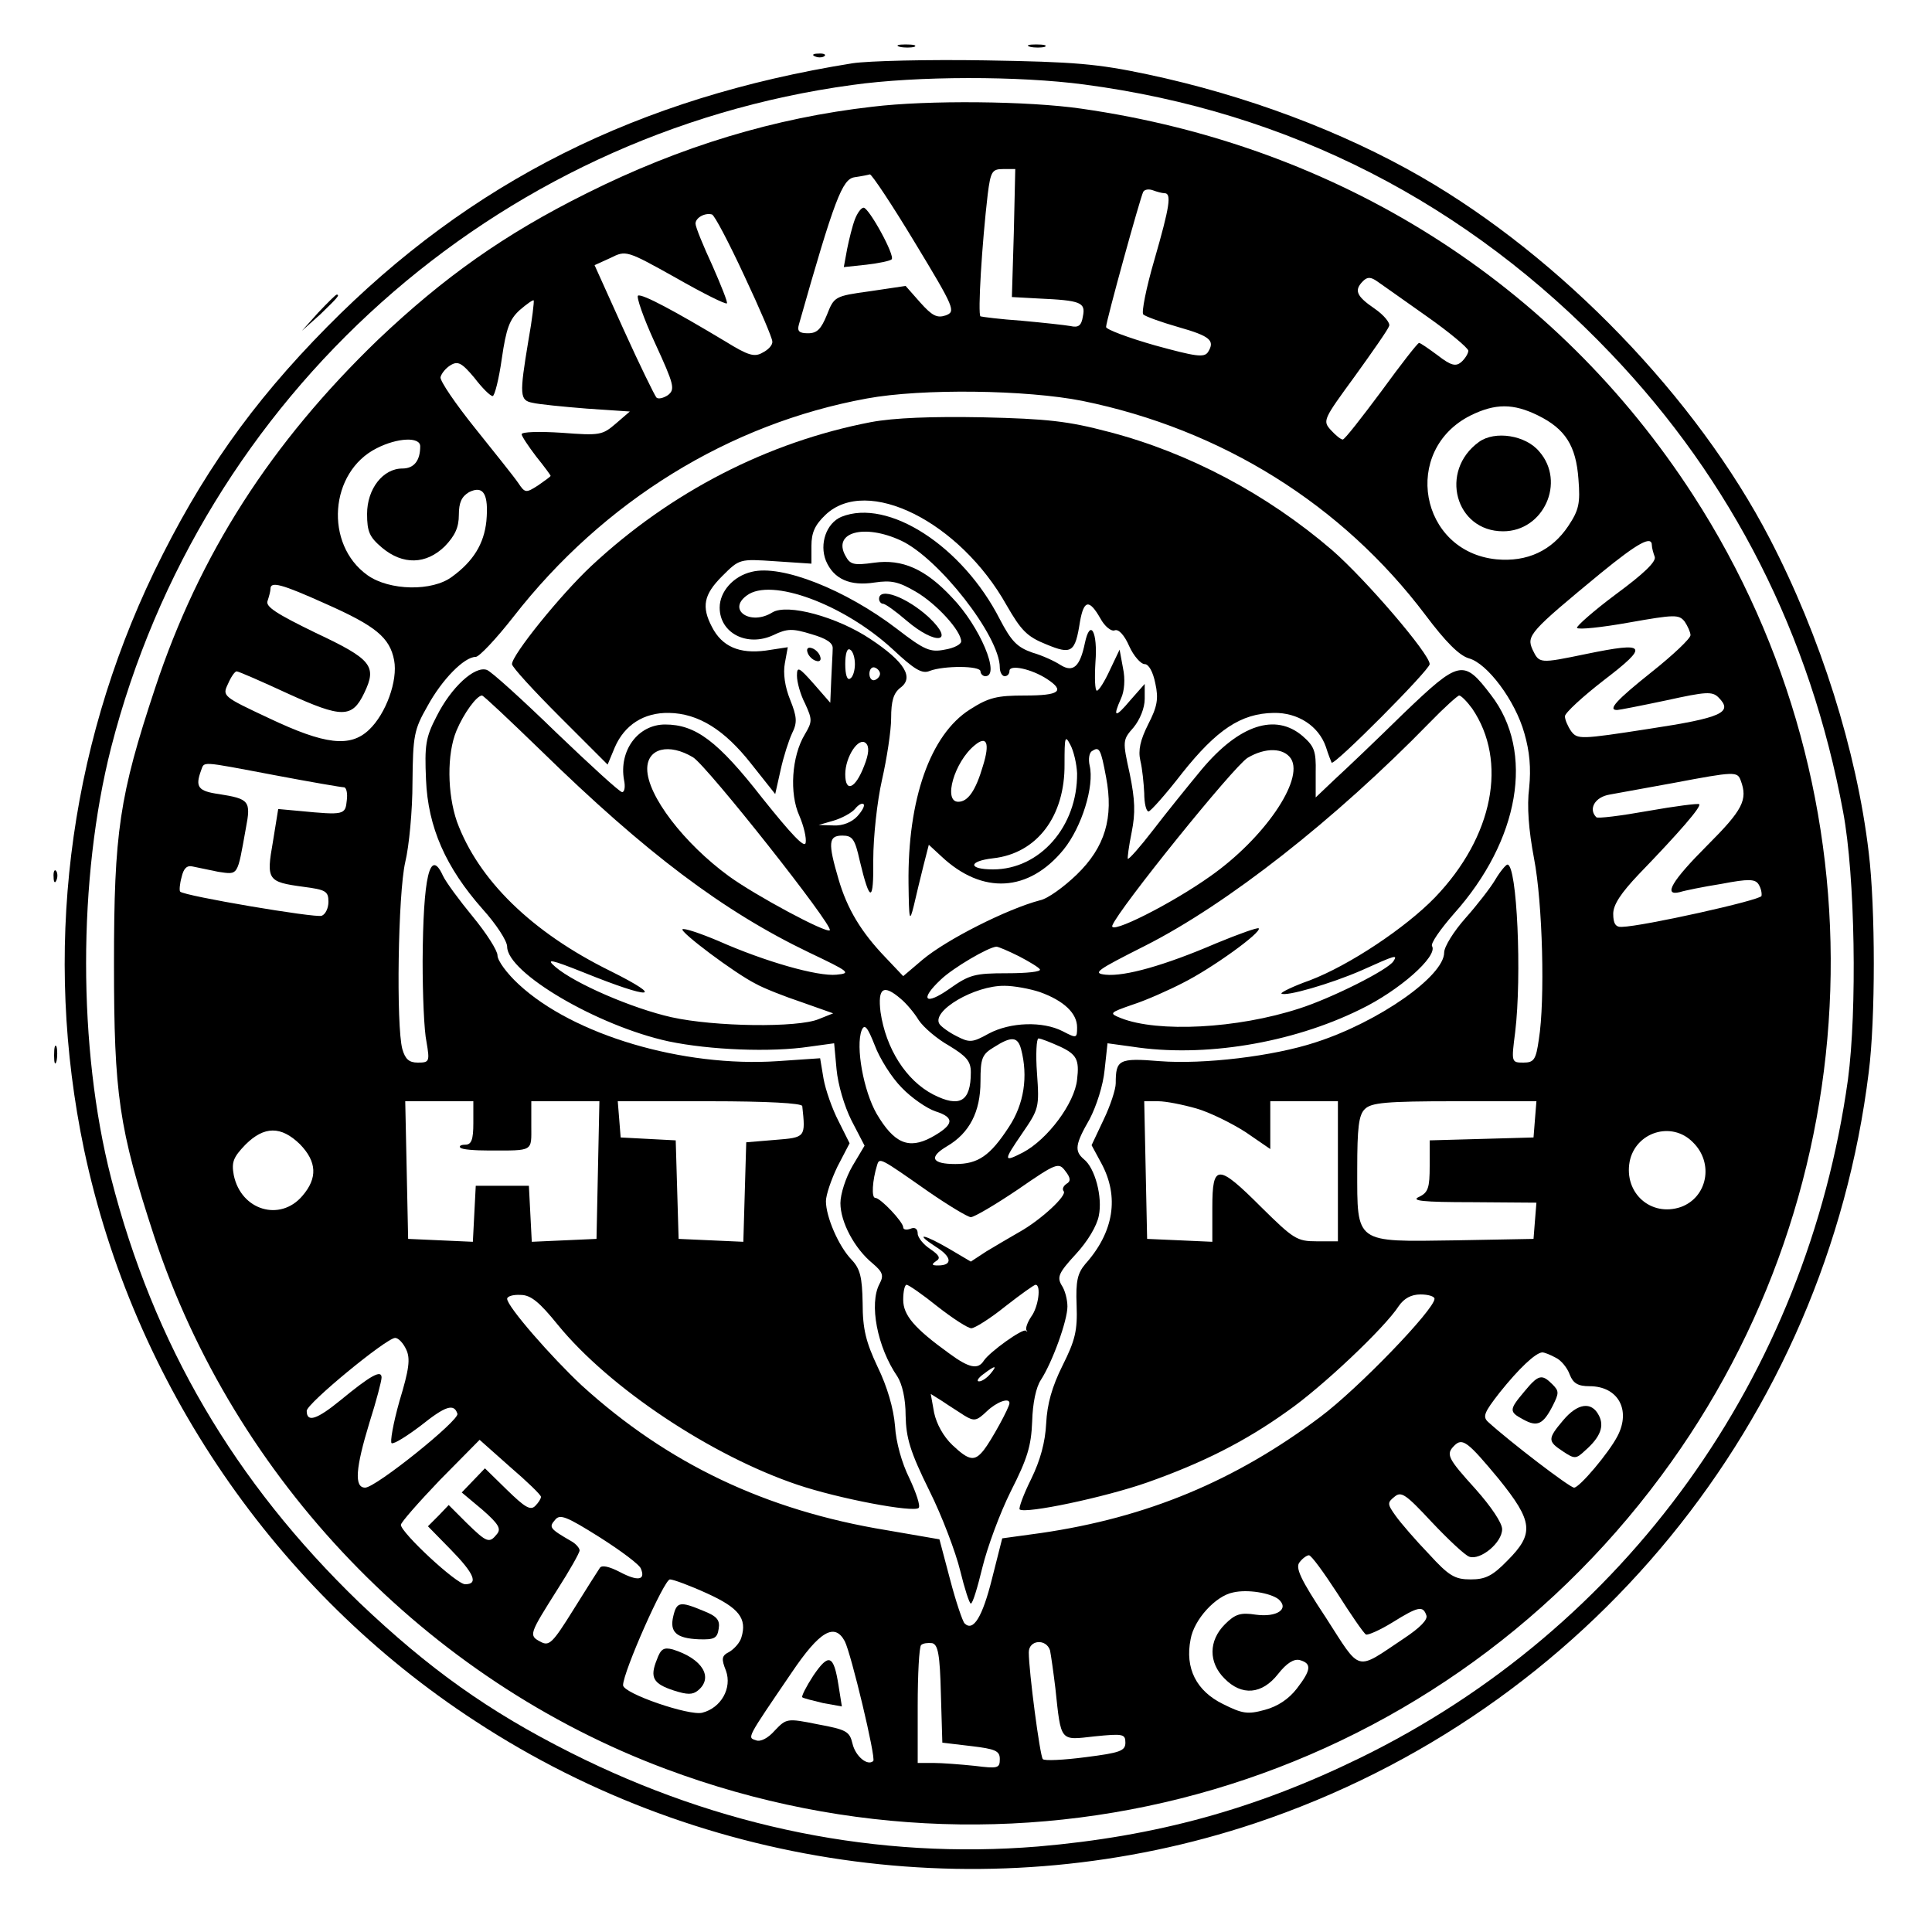
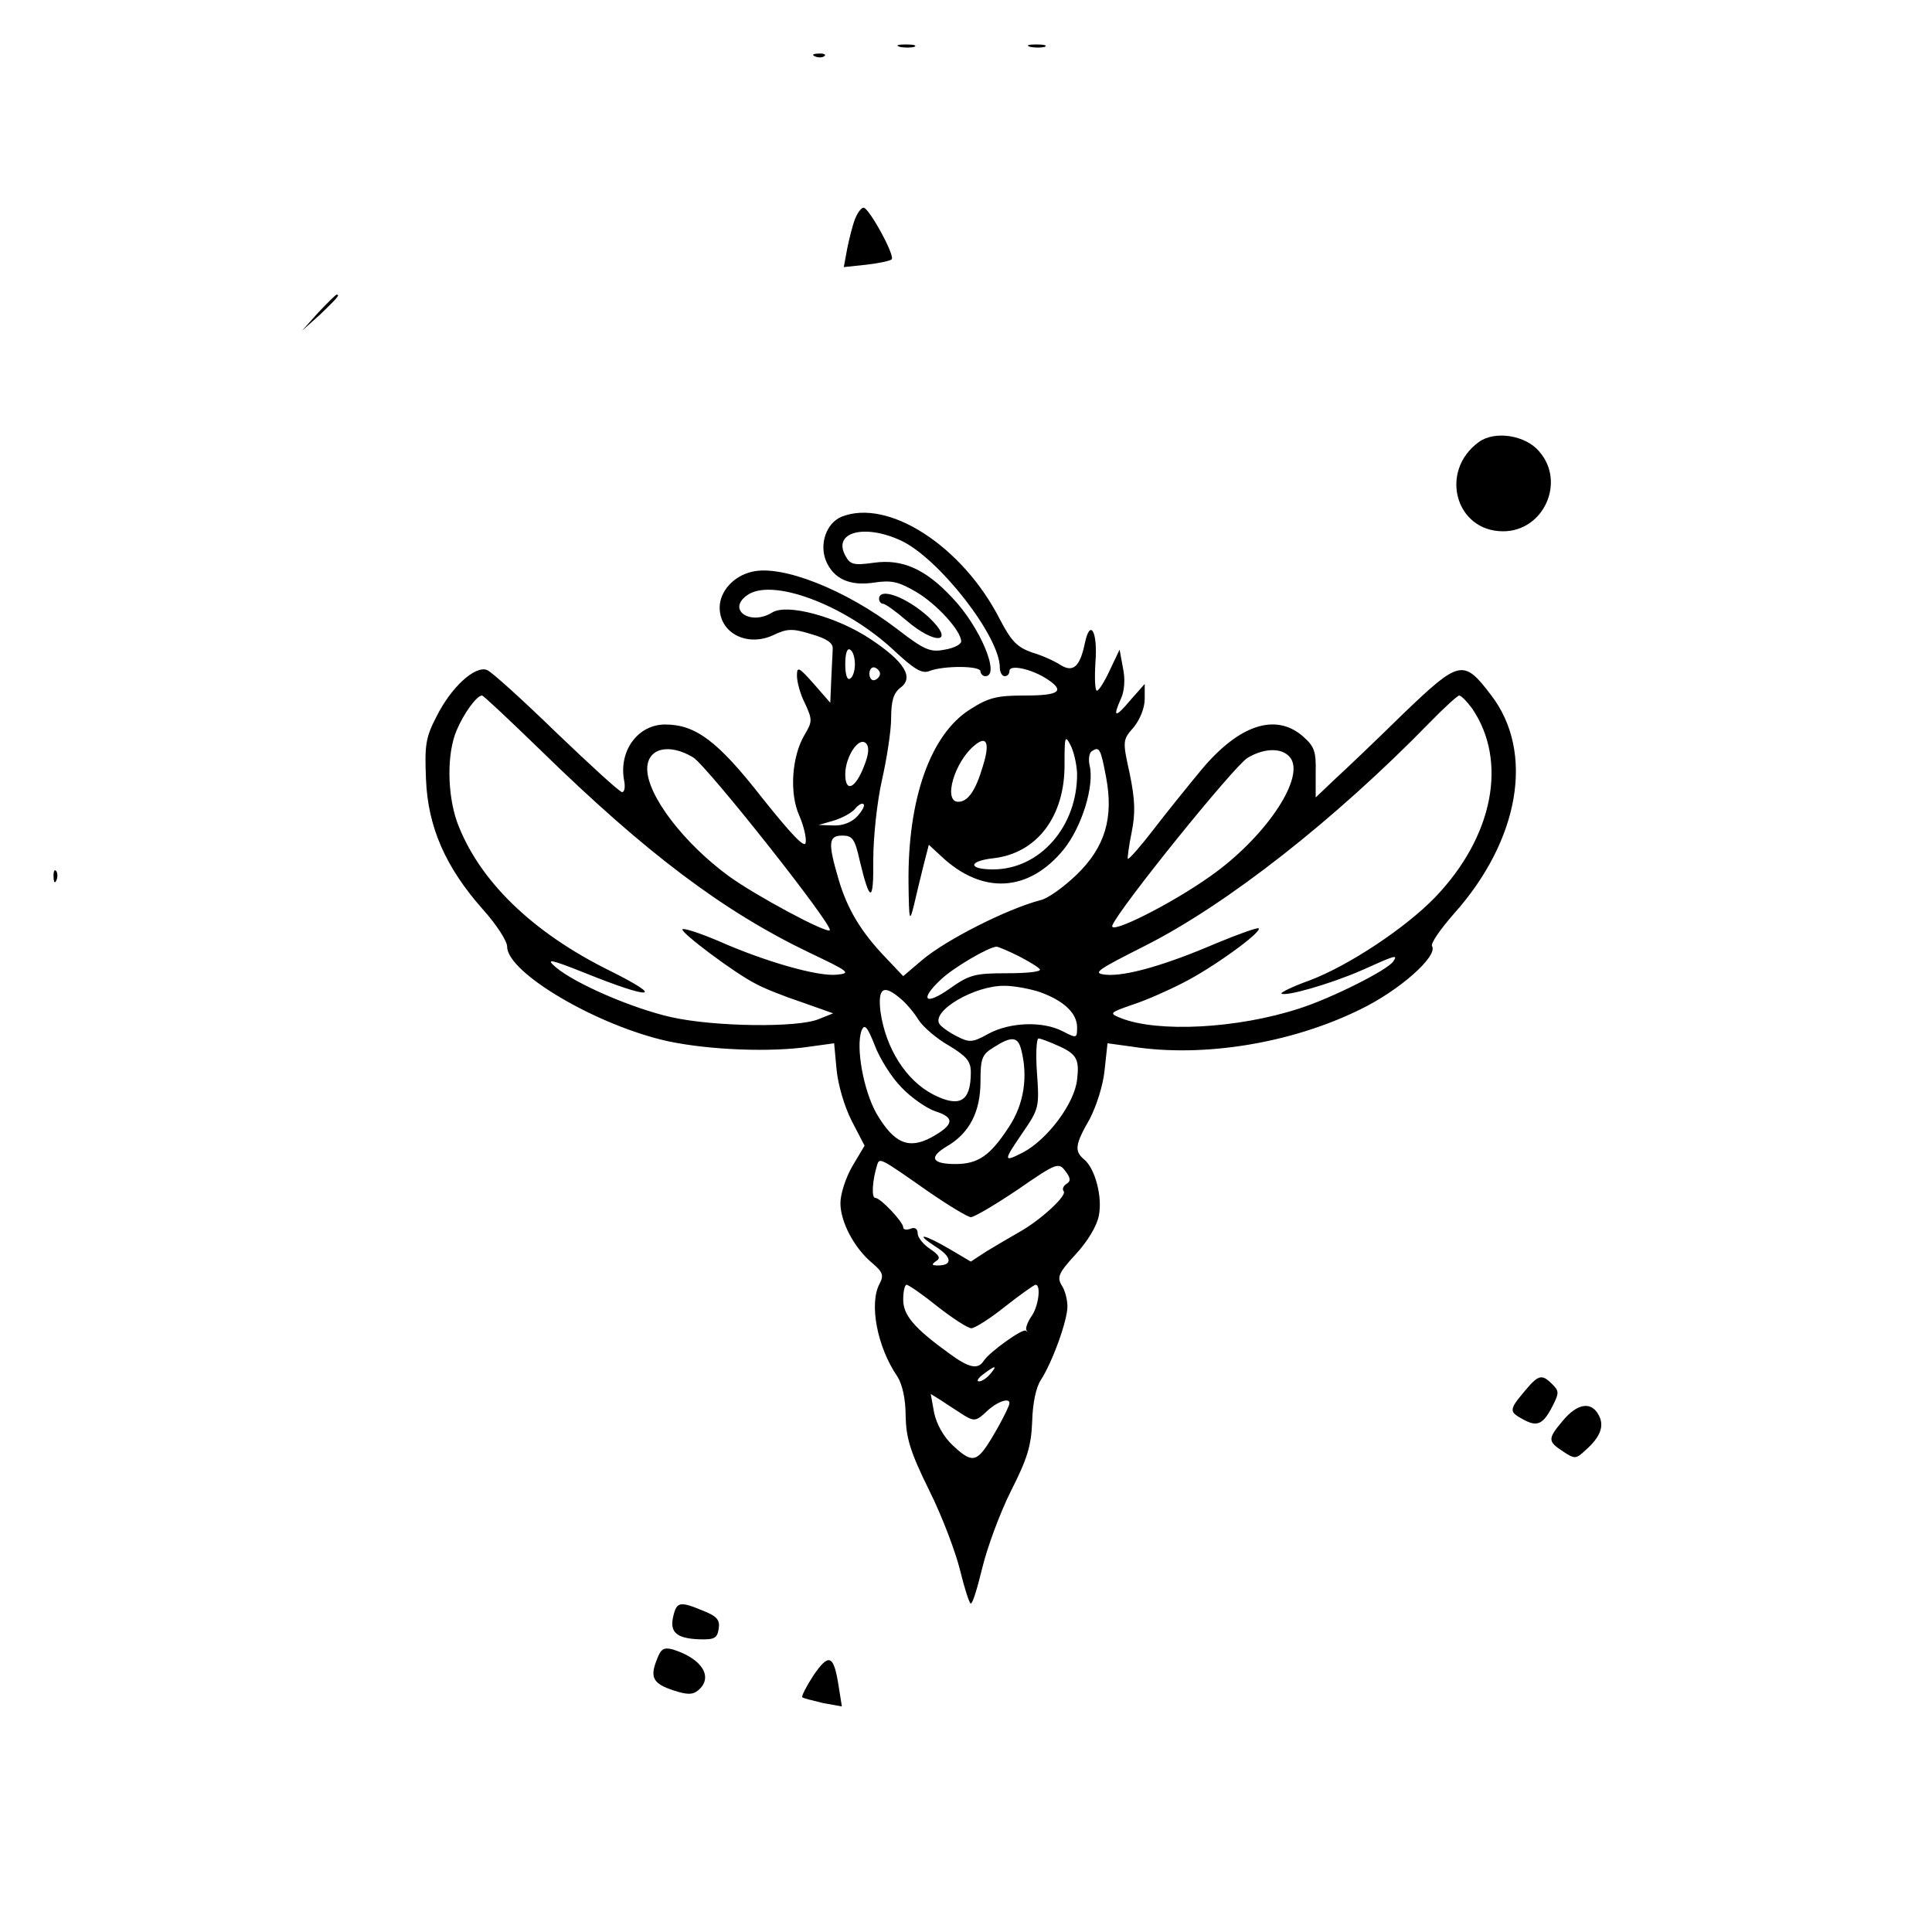
<svg xmlns="http://www.w3.org/2000/svg" version="1.0" width="400pt" height="400pt" viewBox="0 0 400 400" preserveAspectRatio="xMidYMid meet">
  <g transform="translate(0,400) scale(0.1,-0.1)" fill="#000000" stroke="none">
    <path d="M1863 3903 c9 -2 23 -2 30 0 6 3 -1 5 -18 5 -16 0 -22 -2 -12 -5z" />
    <path d="M2133 3903 c9 -2 23 -2 30 0 6 3 -1 5 -18 5 -16 0 -22 -2 -12 -5z" />
    <path d="M1688 3883 c7 -3 16 -2 19 1 4 3 -2 6 -13 5 -11 0 -14 -3 -6 -6z" />
-     <path d="M1765 3869 c-444 -71 -791 -245 -1088 -546 -157 -159 -262 -309 -358 -507 -179 -372 -230 -790 -145 -1196 102 -483 397 -915 811 -1184 477 -312 1076 -390 1613 -211 688 230 1182 834 1271 1555 14 109 14 340 0 455 -25 211 -100 448 -205 650 -151 291 -432 582 -722 749 -163 94 -363 169 -566 212 -104 22 -151 26 -336 29 -118 2 -242 -1 -275 -6z m480 -44 c424 -56 793 -245 1091 -558 250 -262 412 -581 480 -948 25 -133 29 -411 10 -554 -86 -616 -460 -1136 -1011 -1405 -217 -106 -422 -162 -666 -183 -331 -27 -659 39 -967 194 -171 86 -294 174 -438 311 -259 250 -426 535 -514 879 -69 269 -69 620 0 891 187 729 793 1271 1534 1372 135 19 346 19 481 1z" />
-     <path d="M1806 3779 c-202 -23 -397 -82 -591 -179 -171 -85 -296 -174 -432 -303 -222 -214 -370 -444 -462 -722 -74 -223 -85 -298 -85 -570 0 -271 10 -341 83 -564 166 -504 564 -919 1061 -1104 750 -280 1584 -34 2059 607 443 596 469 1408 67 2030 -285 441 -736 725 -1267 801 -110 16 -318 18 -433 4z m293 -261 l-4 -133 55 -3 c88 -4 98 -8 92 -37 -3 -19 -9 -24 -26 -20 -11 2 -57 7 -101 11 -44 3 -82 8 -85 9 -6 4 3 151 15 253 6 47 9 52 32 52 l25 0 -3 -132z m-205 -20 c83 -137 85 -143 64 -151 -18 -6 -28 -1 -53 27 l-30 34 -74 -11 c-73 -10 -74 -11 -89 -49 -12 -29 -20 -38 -39 -38 -18 0 -23 4 -19 18 74 261 90 301 115 305 14 2 29 5 32 6 4 0 46 -63 93 -141z m517 102 c15 0 11 -27 -21 -138 -17 -58 -27 -109 -23 -113 4 -4 37 -16 72 -26 67 -19 77 -28 62 -52 -8 -12 -26 -9 -110 14 -56 16 -101 33 -101 38 0 12 71 269 77 280 3 5 12 6 20 3 8 -3 19 -6 24 -6z m-870 -171 c32 -68 58 -129 58 -136 1 -7 -8 -17 -20 -23 -17 -10 -30 -6 -77 23 -105 63 -172 99 -181 95 -4 -2 11 -46 35 -98 40 -87 42 -96 27 -108 -9 -6 -20 -9 -24 -5 -4 5 -35 68 -68 141 l-60 133 33 15 c32 16 33 16 135 -41 56 -32 104 -56 106 -53 2 2 -12 37 -30 78 -19 41 -35 80 -35 87 0 12 19 23 34 19 5 -1 35 -58 67 -127z m1413 -84 c47 -33 85 -65 86 -71 0 -6 -7 -17 -15 -24 -11 -9 -21 -7 -48 14 -19 14 -36 26 -39 26 -3 0 -38 -45 -78 -100 -41 -55 -76 -100 -80 -100 -4 0 -15 9 -25 20 -17 19 -15 22 50 111 36 50 69 97 71 104 3 6 -11 23 -30 36 -38 26 -43 38 -24 57 9 9 16 9 30 -1 9 -6 55 -39 102 -72z m-1860 -50 c-19 -114 -18 -124 9 -129 12 -3 62 -8 112 -12 l89 -6 -29 -25 c-28 -24 -33 -25 -112 -19 -46 3 -83 2 -83 -3 0 -4 14 -25 30 -46 17 -21 30 -39 30 -40 0 -2 -12 -10 -26 -20 -25 -16 -27 -16 -41 5 -8 12 -49 63 -89 113 -41 51 -73 98 -72 106 2 8 11 19 21 25 15 9 23 5 49 -26 16 -21 33 -38 38 -38 4 0 13 35 19 78 9 62 16 81 37 100 15 13 28 22 29 20 1 -2 -3 -39 -11 -83z m1147 -125 c289 -59 538 -215 710 -443 42 -56 70 -84 90 -90 38 -10 96 -87 115 -155 11 -38 14 -72 10 -113 -5 -38 -1 -88 10 -146 18 -93 23 -295 10 -375 -6 -42 -10 -48 -32 -48 -25 0 -25 1 -17 63 14 116 4 347 -16 347 -3 0 -15 -14 -25 -31 -10 -17 -38 -53 -62 -80 -24 -27 -44 -59 -44 -71 0 -49 -136 -144 -266 -186 -88 -29 -232 -46 -323 -39 -85 7 -91 3 -91 -46 0 -12 -11 -46 -25 -75 l-25 -53 20 -37 c38 -70 26 -143 -33 -209 -16 -19 -20 -35 -18 -85 2 -53 -3 -73 -29 -125 -22 -44 -32 -80 -34 -120 -2 -39 -12 -76 -31 -115 -16 -32 -26 -60 -24 -63 11 -10 177 25 265 56 113 40 201 84 289 147 72 50 202 173 231 218 11 16 26 24 45 24 16 0 29 -4 29 -9 0 -22 -158 -186 -237 -245 -176 -132 -358 -208 -578 -240 l-80 -11 -21 -83 c-20 -80 -39 -111 -57 -93 -4 4 -18 45 -30 91 l-22 83 -110 19 c-250 41 -453 138 -631 300 -62 58 -154 163 -154 179 0 5 12 9 28 8 21 0 39 -15 77 -62 107 -131 318 -271 496 -331 86 -29 240 -58 251 -48 4 4 -5 31 -19 61 -16 32 -28 75 -30 109 -3 36 -16 81 -36 122 -24 51 -31 78 -31 132 -1 54 -5 71 -23 90 -27 28 -53 89 -53 121 0 13 11 45 24 72 l25 48 -23 46 c-13 25 -27 65 -31 88 l-7 42 -88 -6 c-196 -13 -423 54 -536 159 -24 22 -44 49 -44 60 0 10 -23 46 -51 80 -28 34 -56 72 -62 85 -27 59 -41 -2 -42 -177 0 -69 3 -144 8 -167 7 -41 6 -43 -18 -43 -18 0 -26 7 -32 28 -13 48 -9 322 6 387 8 33 15 107 15 165 1 97 3 109 31 158 30 55 76 102 100 102 7 0 42 37 78 83 187 240 447 400 732 452 114 21 330 18 446 -5z m943 -30 c57 -28 79 -63 84 -132 4 -50 1 -64 -21 -97 -34 -51 -85 -75 -149 -69 -159 16 -197 226 -53 298 51 25 88 25 139 0z m-2314 -64 c0 -30 -13 -46 -37 -46 -40 0 -73 -42 -73 -94 0 -37 5 -48 31 -70 43 -36 91 -35 130 3 21 22 29 39 29 65 0 26 6 38 21 47 30 15 41 -4 36 -60 -5 -47 -27 -83 -71 -115 -41 -31 -130 -29 -175 3 -90 64 -79 214 19 263 43 22 90 24 90 4z m2550 -205 c0 -5 3 -16 6 -24 3 -10 -23 -35 -80 -77 -47 -35 -83 -67 -81 -70 3 -4 51 1 107 11 96 17 104 17 116 2 6 -9 12 -22 12 -28 0 -7 -36 -41 -80 -76 -74 -59 -92 -79 -72 -79 4 0 50 9 102 20 82 18 95 19 108 6 31 -31 7 -42 -144 -65 -142 -22 -148 -22 -161 -5 -7 10 -13 24 -13 31 0 7 37 41 81 75 94 72 89 80 -37 54 -97 -20 -97 -20 -111 9 -13 29 -6 37 142 159 76 62 105 78 105 57z m-2746 -121 c104 -46 133 -70 142 -117 8 -42 -17 -111 -52 -144 -39 -37 -91 -31 -207 24 -96 45 -97 46 -85 71 6 14 14 26 18 26 4 0 52 -21 106 -46 112 -51 133 -51 158 1 27 56 16 70 -101 125 -80 39 -104 54 -99 66 3 9 6 20 6 25 0 16 23 10 114 -31z m-105 -355 c74 -14 138 -25 143 -25 5 0 8 -12 6 -27 -3 -30 -5 -31 -98 -22 l-44 4 -11 -68 c-14 -79 -11 -83 63 -93 46 -6 52 -9 52 -31 0 -13 -6 -26 -14 -29 -12 -5 -285 41 -293 50 -2 2 -1 16 3 30 4 18 11 25 23 22 9 -2 33 -7 53 -11 42 -6 39 -10 57 90 11 57 7 61 -56 71 -43 6 -49 15 -37 48 8 20 -6 21 153 -9z m3035 -11 c15 -40 4 -61 -69 -134 -73 -73 -93 -106 -57 -97 9 3 48 11 86 17 57 11 70 10 77 -1 5 -8 7 -18 6 -24 -3 -9 -246 -63 -289 -64 -13 -1 -18 7 -18 27 0 19 16 43 53 82 84 87 130 140 125 145 -2 2 -50 -4 -106 -14 -56 -10 -104 -16 -107 -13 -17 17 -3 42 28 47 17 3 77 14 132 24 127 24 132 24 139 5z m-2624 -709 c0 -35 -4 -45 -17 -45 -9 0 -13 -3 -10 -6 3 -4 30 -6 59 -6 94 0 88 -3 88 52 l0 50 70 0 71 0 -3 -142 -3 -143 -67 -3 -67 -3 -3 58 -3 58 -55 0 -55 0 -3 -58 -3 -58 -67 3 -67 3 -3 143 -3 142 71 0 70 0 0 -45z m681 35 c7 -65 7 -65 -56 -70 l-60 -5 -3 -103 -3 -103 -67 3 -67 3 -3 102 -3 102 -57 3 -57 3 -3 38 -3 37 190 0 c120 0 191 -4 192 -10z m816 -5 c28 -8 74 -31 102 -49 l51 -35 0 50 0 49 70 0 70 0 0 -145 0 -145 -44 0 c-41 0 -48 5 -114 70 -91 91 -102 91 -102 0 l0 -71 -67 3 -68 3 -3 143 -3 142 29 0 c16 0 51 -7 79 -15z m701 -22 l-3 -38 -107 -3 -108 -3 0 -53 c0 -45 -3 -55 -22 -64 -18 -8 7 -11 110 -11 l133 -1 -3 -37 -3 -38 -162 -3 c-209 -3 -203 -8 -203 147 0 86 3 113 16 125 13 13 44 16 185 16 l170 0 -3 -37z m-2557 -52 c35 -36 37 -70 5 -107 -46 -54 -127 -30 -142 43 -5 27 -1 37 24 63 39 39 74 39 113 1z m2884 4 c44 -43 30 -114 -25 -134 -62 -21 -118 29 -106 94 12 61 87 85 131 40z m-2664 -429 c9 -19 6 -41 -14 -107 -13 -46 -20 -86 -16 -87 5 -2 32 15 61 37 50 40 68 46 75 24 5 -13 -169 -153 -191 -153 -23 0 -20 40 9 135 14 44 25 86 25 93 0 17 -23 4 -85 -47 -49 -40 -70 -47 -70 -22 0 15 164 150 183 151 7 0 17 -11 23 -24z m2380 -17 c11 -5 24 -21 29 -35 7 -18 17 -24 41 -24 59 0 86 -49 58 -103 -18 -35 -79 -107 -90 -107 -9 0 -133 95 -178 136 -12 11 -8 20 24 61 40 50 74 82 88 83 5 0 17 -5 28 -11z m-2101 -288 c0 -4 -5 -12 -12 -19 -10 -10 -22 -2 -58 33 l-46 45 -24 -25 -24 -25 43 -36 c33 -29 39 -39 30 -50 -16 -20 -21 -18 -63 23 l-37 37 -21 -22 -22 -22 47 -48 c49 -50 58 -72 30 -72 -18 0 -133 107 -133 123 0 5 37 47 81 93 l82 83 63 -56 c35 -30 64 -58 64 -62z m1983 37 c71 -88 74 -113 18 -169 -31 -32 -46 -39 -76 -39 -33 0 -45 7 -87 53 -27 28 -58 64 -68 78 -18 25 -18 28 -3 40 14 12 23 6 77 -52 34 -36 69 -69 78 -72 23 -8 68 29 68 57 0 13 -23 47 -55 83 -58 64 -62 72 -44 90 17 17 28 8 92 -69z m-1776 -186 c10 -24 -7 -26 -43 -7 -23 12 -38 15 -42 9 -4 -6 -29 -45 -55 -87 -43 -69 -50 -76 -68 -66 -25 13 -23 16 35 108 25 39 46 76 46 81 0 5 -8 14 -17 19 -45 26 -47 29 -34 44 10 13 23 8 93 -36 44 -28 83 -57 85 -65z m1442 -51 c28 -44 54 -82 59 -85 4 -2 29 9 55 25 53 33 63 35 70 15 4 -9 -13 -26 -46 -48 -102 -68 -88 -72 -162 43 -53 80 -64 104 -54 115 6 8 15 14 19 14 5 0 31 -36 59 -79z m-1305 0 c66 -30 83 -52 71 -91 -3 -11 -15 -24 -25 -30 -16 -8 -17 -14 -7 -39 13 -36 -10 -77 -49 -87 -27 -7 -164 40 -164 57 0 27 85 219 97 219 7 0 42 -13 77 -29z m1183 -12 c23 -20 -3 -38 -47 -32 -32 5 -43 1 -64 -20 -34 -34 -34 -79 -1 -112 36 -37 78 -33 111 9 18 23 33 32 45 29 25 -7 24 -20 -6 -59 -17 -22 -40 -37 -66 -44 -36 -10 -47 -8 -87 12 -55 27 -79 74 -67 134 7 41 52 90 88 97 30 7 77 -1 94 -14z m-898 -87 c13 -25 65 -242 59 -248 -12 -11 -37 10 -43 36 -6 25 -12 29 -72 40 -64 13 -65 12 -89 -13 -14 -16 -30 -24 -39 -20 -18 6 -20 2 74 140 58 86 89 104 110 65z m199 -109 l3 -101 59 -7 c51 -6 60 -10 60 -27 0 -19 -4 -20 -52 -14 -29 3 -68 6 -85 6 l-33 0 0 118 c0 65 3 122 7 126 4 4 14 5 23 4 12 -3 16 -23 18 -105z m226 90 c2 -10 7 -45 11 -78 12 -113 9 -108 81 -100 59 6 64 5 64 -13 0 -17 -11 -21 -82 -30 -46 -6 -86 -8 -89 -4 -6 7 -29 182 -29 221 0 26 36 29 44 4z" />
    <path d="M1770 3546 c-5 -13 -12 -41 -16 -61 l-7 -38 47 5 c26 3 49 8 52 11 8 7 -47 107 -58 107 -5 0 -13 -11 -18 -24z" />
-     <path d="M1803 3126 c-213 -41 -414 -144 -579 -298 -64 -60 -164 -184 -164 -203 0 -6 45 -55 99 -109 l99 -99 15 36 c20 46 60 72 112 71 61 -1 115 -35 170 -105 l50 -63 11 49 c6 28 17 62 24 77 11 22 10 34 -4 69 -11 27 -15 55 -11 76 l6 33 -46 -7 c-54 -7 -90 8 -111 49 -22 42 -17 67 21 105 36 36 36 36 110 31 l75 -5 0 37 c0 27 7 43 29 64 86 82 278 -14 375 -187 30 -52 42 -65 82 -81 53 -22 60 -17 70 47 8 45 19 47 42 7 9 -17 23 -28 30 -25 8 3 20 -10 30 -33 9 -20 24 -37 32 -37 8 0 17 -15 22 -40 7 -32 4 -48 -15 -85 -16 -32 -21 -53 -16 -75 4 -16 7 -47 8 -67 0 -21 4 -38 9 -38 4 0 36 36 70 80 71 89 121 123 189 124 50 1 93 -27 108 -70 5 -16 11 -31 12 -33 5 -7 203 192 203 204 0 21 -132 175 -202 236 -135 116 -297 202 -463 245 -83 22 -127 27 -260 30 -106 2 -184 -1 -232 -10z" />
    <path d="M1742 2930 c-31 -13 -46 -56 -32 -91 16 -38 50 -53 101 -45 34 5 49 2 85 -19 43 -25 94 -81 94 -103 0 -6 -15 -14 -34 -17 -30 -6 -42 -1 -99 43 -106 81 -239 134 -301 118 -38 -9 -66 -41 -66 -74 0 -53 57 -82 111 -57 29 14 40 14 79 2 31 -9 45 -18 44 -30 0 -9 -2 -38 -3 -64 l-2 -48 -34 39 c-31 35 -35 37 -35 17 0 -13 7 -39 17 -58 15 -33 15 -37 -1 -64 -27 -45 -32 -122 -11 -168 9 -21 15 -46 13 -56 -2 -12 -30 18 -90 93 -92 118 -138 152 -201 152 -56 0 -96 -54 -85 -115 3 -14 1 -25 -4 -25 -5 0 -66 56 -136 123 -70 68 -135 127 -144 130 -25 9 -74 -36 -104 -96 -23 -44 -25 -60 -22 -131 4 -99 41 -182 117 -268 28 -31 51 -66 51 -78 0 -54 187 -164 334 -196 86 -18 212 -23 292 -11 l51 7 5 -54 c3 -32 16 -76 31 -106 l27 -52 -25 -42 c-14 -24 -25 -58 -25 -77 0 -39 29 -94 67 -125 21 -18 23 -25 14 -42 -22 -41 -5 -131 37 -192 10 -16 17 -46 17 -81 1 -46 9 -74 49 -155 27 -54 55 -129 64 -166 9 -37 19 -68 22 -68 4 0 14 34 24 75 10 41 36 112 59 158 34 67 42 93 44 144 1 38 8 71 18 86 24 37 55 123 55 152 0 14 -5 34 -12 44 -10 17 -6 26 29 64 25 27 44 59 48 80 8 39 -8 99 -31 117 -20 17 -18 31 12 83 14 27 28 70 31 102 l6 55 51 -7 c148 -23 330 7 472 77 81 39 161 110 149 131 -4 5 17 35 45 67 136 152 168 335 77 453 -57 75 -65 73 -181 -38 -55 -54 -119 -115 -142 -136 l-40 -38 0 52 c1 44 -3 54 -27 75 -56 48 -131 24 -209 -69 -29 -35 -75 -92 -101 -126 -27 -35 -50 -61 -52 -59 -1 1 2 26 8 55 8 40 7 67 -4 121 -15 68 -15 70 8 96 13 16 23 40 23 59 l0 31 -30 -34 c-31 -37 -37 -36 -19 4 7 15 9 40 4 63 l-7 38 -20 -42 c-11 -24 -23 -43 -27 -43 -4 0 -5 26 -3 59 5 63 -11 92 -22 39 -10 -48 -24 -61 -50 -45 -12 8 -38 20 -59 26 -31 11 -43 23 -67 69 -77 151 -231 251 -328 212z m123 -49 c78 -36 205 -198 205 -263 0 -10 5 -18 10 -18 6 0 10 5 10 11 0 14 46 4 78 -17 38 -25 25 -34 -46 -34 -58 0 -75 -4 -114 -29 -82 -52 -129 -186 -127 -360 1 -77 2 -82 11 -46 5 22 14 59 20 83 l11 43 26 -24 c85 -80 181 -74 253 14 38 47 64 132 54 174 -3 13 -1 27 5 30 15 10 18 5 29 -54 16 -84 -2 -145 -61 -202 -26 -25 -60 -50 -76 -53 -68 -18 -193 -81 -243 -123 l-40 -34 -36 38 c-51 53 -80 101 -98 163 -22 75 -21 90 8 90 21 0 26 -7 36 -52 21 -88 29 -88 28 2 0 47 8 121 18 165 10 44 19 102 19 128 0 36 5 52 19 63 29 21 9 54 -62 101 -69 46 -172 74 -203 55 -45 -28 -94 5 -53 35 50 38 201 -18 302 -111 45 -42 61 -52 77 -45 29 11 105 11 105 -1 0 -5 5 -10 10 -10 32 0 -11 103 -69 163 -55 59 -103 80 -161 72 -43 -6 -50 -4 -60 15 -26 48 39 66 115 31z m-95 -256 c0 -13 -4 -27 -10 -30 -6 -4 -10 8 -10 30 0 22 4 34 10 30 6 -3 10 -17 10 -30z m52 -20 c0 -5 -5 -11 -11 -13 -6 -2 -11 4 -11 13 0 9 5 15 11 13 6 -2 11 -8 11 -13z m-703 -158 c219 -214 379 -334 556 -419 84 -40 88 -43 57 -46 -39 -4 -148 27 -245 70 -38 16 -71 27 -74 24 -6 -5 108 -91 152 -113 16 -9 59 -26 95 -38 l65 -23 -30 -12 c-43 -18 -215 -16 -305 4 -80 18 -199 69 -240 104 -21 18 -10 16 60 -12 139 -56 169 -54 55 3 -165 81 -275 190 -319 310 -20 58 -21 140 -1 188 15 36 42 73 53 73 3 0 57 -51 121 -113z m1929 86 c74 -109 44 -265 -77 -391 -61 -63 -178 -141 -260 -172 -34 -12 -60 -25 -58 -27 8 -7 102 20 166 48 71 32 75 33 66 19 -11 -18 -129 -77 -195 -98 -129 -42 -293 -50 -369 -20 -25 10 -25 11 24 28 28 9 75 30 104 45 60 30 164 105 157 113 -3 2 -42 -12 -88 -31 -107 -46 -189 -69 -229 -65 -28 3 -19 9 82 60 170 86 393 261 589 462 30 31 58 56 61 56 4 0 16 -12 27 -27z m-818 -134 c1 -110 -77 -199 -174 -199 -52 0 -52 17 0 23 91 10 149 87 148 195 0 57 1 61 12 40 7 -13 13 -39 14 -59z m-441 15 c-18 -47 -39 -56 -39 -17 0 36 28 79 43 64 7 -7 6 -22 -4 -47z m246 0 c-15 -51 -31 -74 -51 -74 -32 0 -8 83 34 117 25 21 32 5 17 -43z m-600 18 c30 -19 291 -349 283 -358 -7 -7 -154 72 -209 112 -93 68 -169 167 -169 222 0 43 45 54 95 24z m1238 -3 c27 -44 -56 -165 -167 -243 -80 -57 -211 -123 -203 -102 13 34 251 329 280 347 37 22 75 21 90 -2z m-898 -119 c-11 -12 -30 -20 -49 -19 l-31 1 31 9 c17 5 37 16 44 24 7 9 15 13 18 10 3 -3 -3 -14 -13 -25z m335 -290 c21 -11 41 -23 43 -27 3 -5 -28 -8 -68 -8 -67 0 -78 -3 -119 -32 -51 -36 -63 -23 -18 19 25 24 98 67 115 68 4 0 25 -9 47 -20z m43 -74 c50 -18 77 -44 77 -73 0 -23 -1 -23 -30 -8 -41 21 -108 19 -153 -5 -34 -19 -40 -19 -67 -5 -16 8 -32 20 -35 25 -17 27 73 80 135 79 19 0 52 -6 73 -13z m-288 -14 c11 -9 28 -29 37 -44 10 -15 38 -39 63 -53 36 -22 45 -32 45 -55 0 -61 -23 -74 -78 -46 -56 29 -98 95 -109 171 -6 50 6 58 42 27z m2 -184 c20 -21 52 -43 70 -49 41 -13 38 -28 -9 -54 -47 -25 -77 -12 -113 49 -27 47 -44 139 -31 173 6 14 12 7 27 -31 10 -27 35 -67 56 -88z m247 80 c15 -57 6 -114 -25 -161 -39 -60 -64 -77 -111 -77 -49 0 -56 14 -17 37 46 27 69 71 69 134 0 48 3 56 28 71 36 23 49 22 56 -4z m81 5 c34 -16 40 -27 35 -68 -5 -49 -61 -124 -112 -151 -41 -21 -41 -18 -2 39 35 51 36 54 31 125 -3 39 -1 72 3 72 5 0 25 -8 45 -17z m-273 -300 c42 -29 82 -53 88 -53 7 0 51 26 97 57 81 56 85 57 99 38 11 -14 11 -21 2 -26 -7 -5 -9 -11 -6 -15 9 -8 -47 -60 -92 -85 -19 -11 -50 -29 -68 -40 l-32 -21 -44 26 c-53 31 -75 35 -29 5 34 -21 36 -39 5 -39 -13 0 -14 2 -4 9 10 6 7 12 -12 25 -14 9 -26 24 -26 32 0 10 -6 14 -15 10 -8 -3 -15 -2 -15 3 0 11 -47 61 -58 61 -8 0 -6 36 4 68 5 16 6 15 106 -55z m19 -238 c32 -25 63 -45 70 -45 7 0 39 20 70 45 32 25 60 45 63 45 12 0 6 -46 -9 -66 -8 -12 -12 -24 -10 -28 3 -3 2 -4 -1 -1 -7 5 -75 -44 -87 -62 -12 -19 -30 -16 -72 15 -72 52 -95 79 -95 111 0 17 3 31 7 31 4 0 33 -20 64 -45z m109 -140 c-7 -8 -17 -15 -23 -15 -6 0 -2 7 9 15 25 19 30 19 14 0z m-53 -86 c20 -12 25 -11 46 9 21 20 47 29 47 17 0 -9 -38 -78 -53 -97 -19 -24 -30 -23 -65 10 -19 18 -33 44 -38 67 l-7 39 24 -15 c13 -9 34 -22 46 -30z" />
    <path d="M1820 2760 c0 -5 4 -10 8 -10 5 0 27 -16 49 -35 61 -52 102 -46 46 7 -46 42 -103 63 -103 38z" />
-     <path d="M1672 2649 c2 -7 10 -15 17 -17 8 -3 12 1 9 9 -2 7 -10 15 -17 17 -8 3 -12 -1 -9 -9z" />
    <path d="M3062 3085 c-83 -60 -49 -185 50 -185 84 0 130 102 75 165 -28 34 -92 44 -125 20z" />
    <path d="M3156 1119 c-32 -38 -32 -42 -2 -58 29 -16 41 -10 61 29 13 26 13 30 -1 44 -22 22 -29 20 -58 -15z" />
    <path d="M3236 1059 c-32 -38 -32 -43 0 -64 24 -16 27 -16 46 2 32 28 40 51 28 73 -15 29 -44 25 -74 -11z" />
    <path d="M1394 654 c-8 -33 6 -46 53 -48 32 -1 38 2 41 22 3 18 -4 26 -32 37 -48 20 -55 19 -62 -11z" />
    <path d="M1360 564 c-15 -37 -8 -50 35 -64 28 -9 39 -9 50 0 33 27 9 66 -52 85 -19 5 -25 1 -33 -21z" />
    <path d="M1684 531 c-15 -23 -25 -43 -23 -45 2 -2 22 -7 43 -12 l39 -7 -7 44 c-10 63 -20 67 -52 20z" />
    <path d="M659 3353 l-34 -38 38 34 c34 33 42 41 34 41 -2 0 -19 -17 -38 -37z" />
    <path d="M111 2184 c0 -11 3 -14 6 -6 3 7 2 16 -1 19 -3 4 -6 -2 -5 -13z" />
-     <path d="M112 1815 c0 -16 2 -22 5 -12 2 9 2 23 0 30 -3 6 -5 -1 -5 -18z" />
  </g>
</svg>